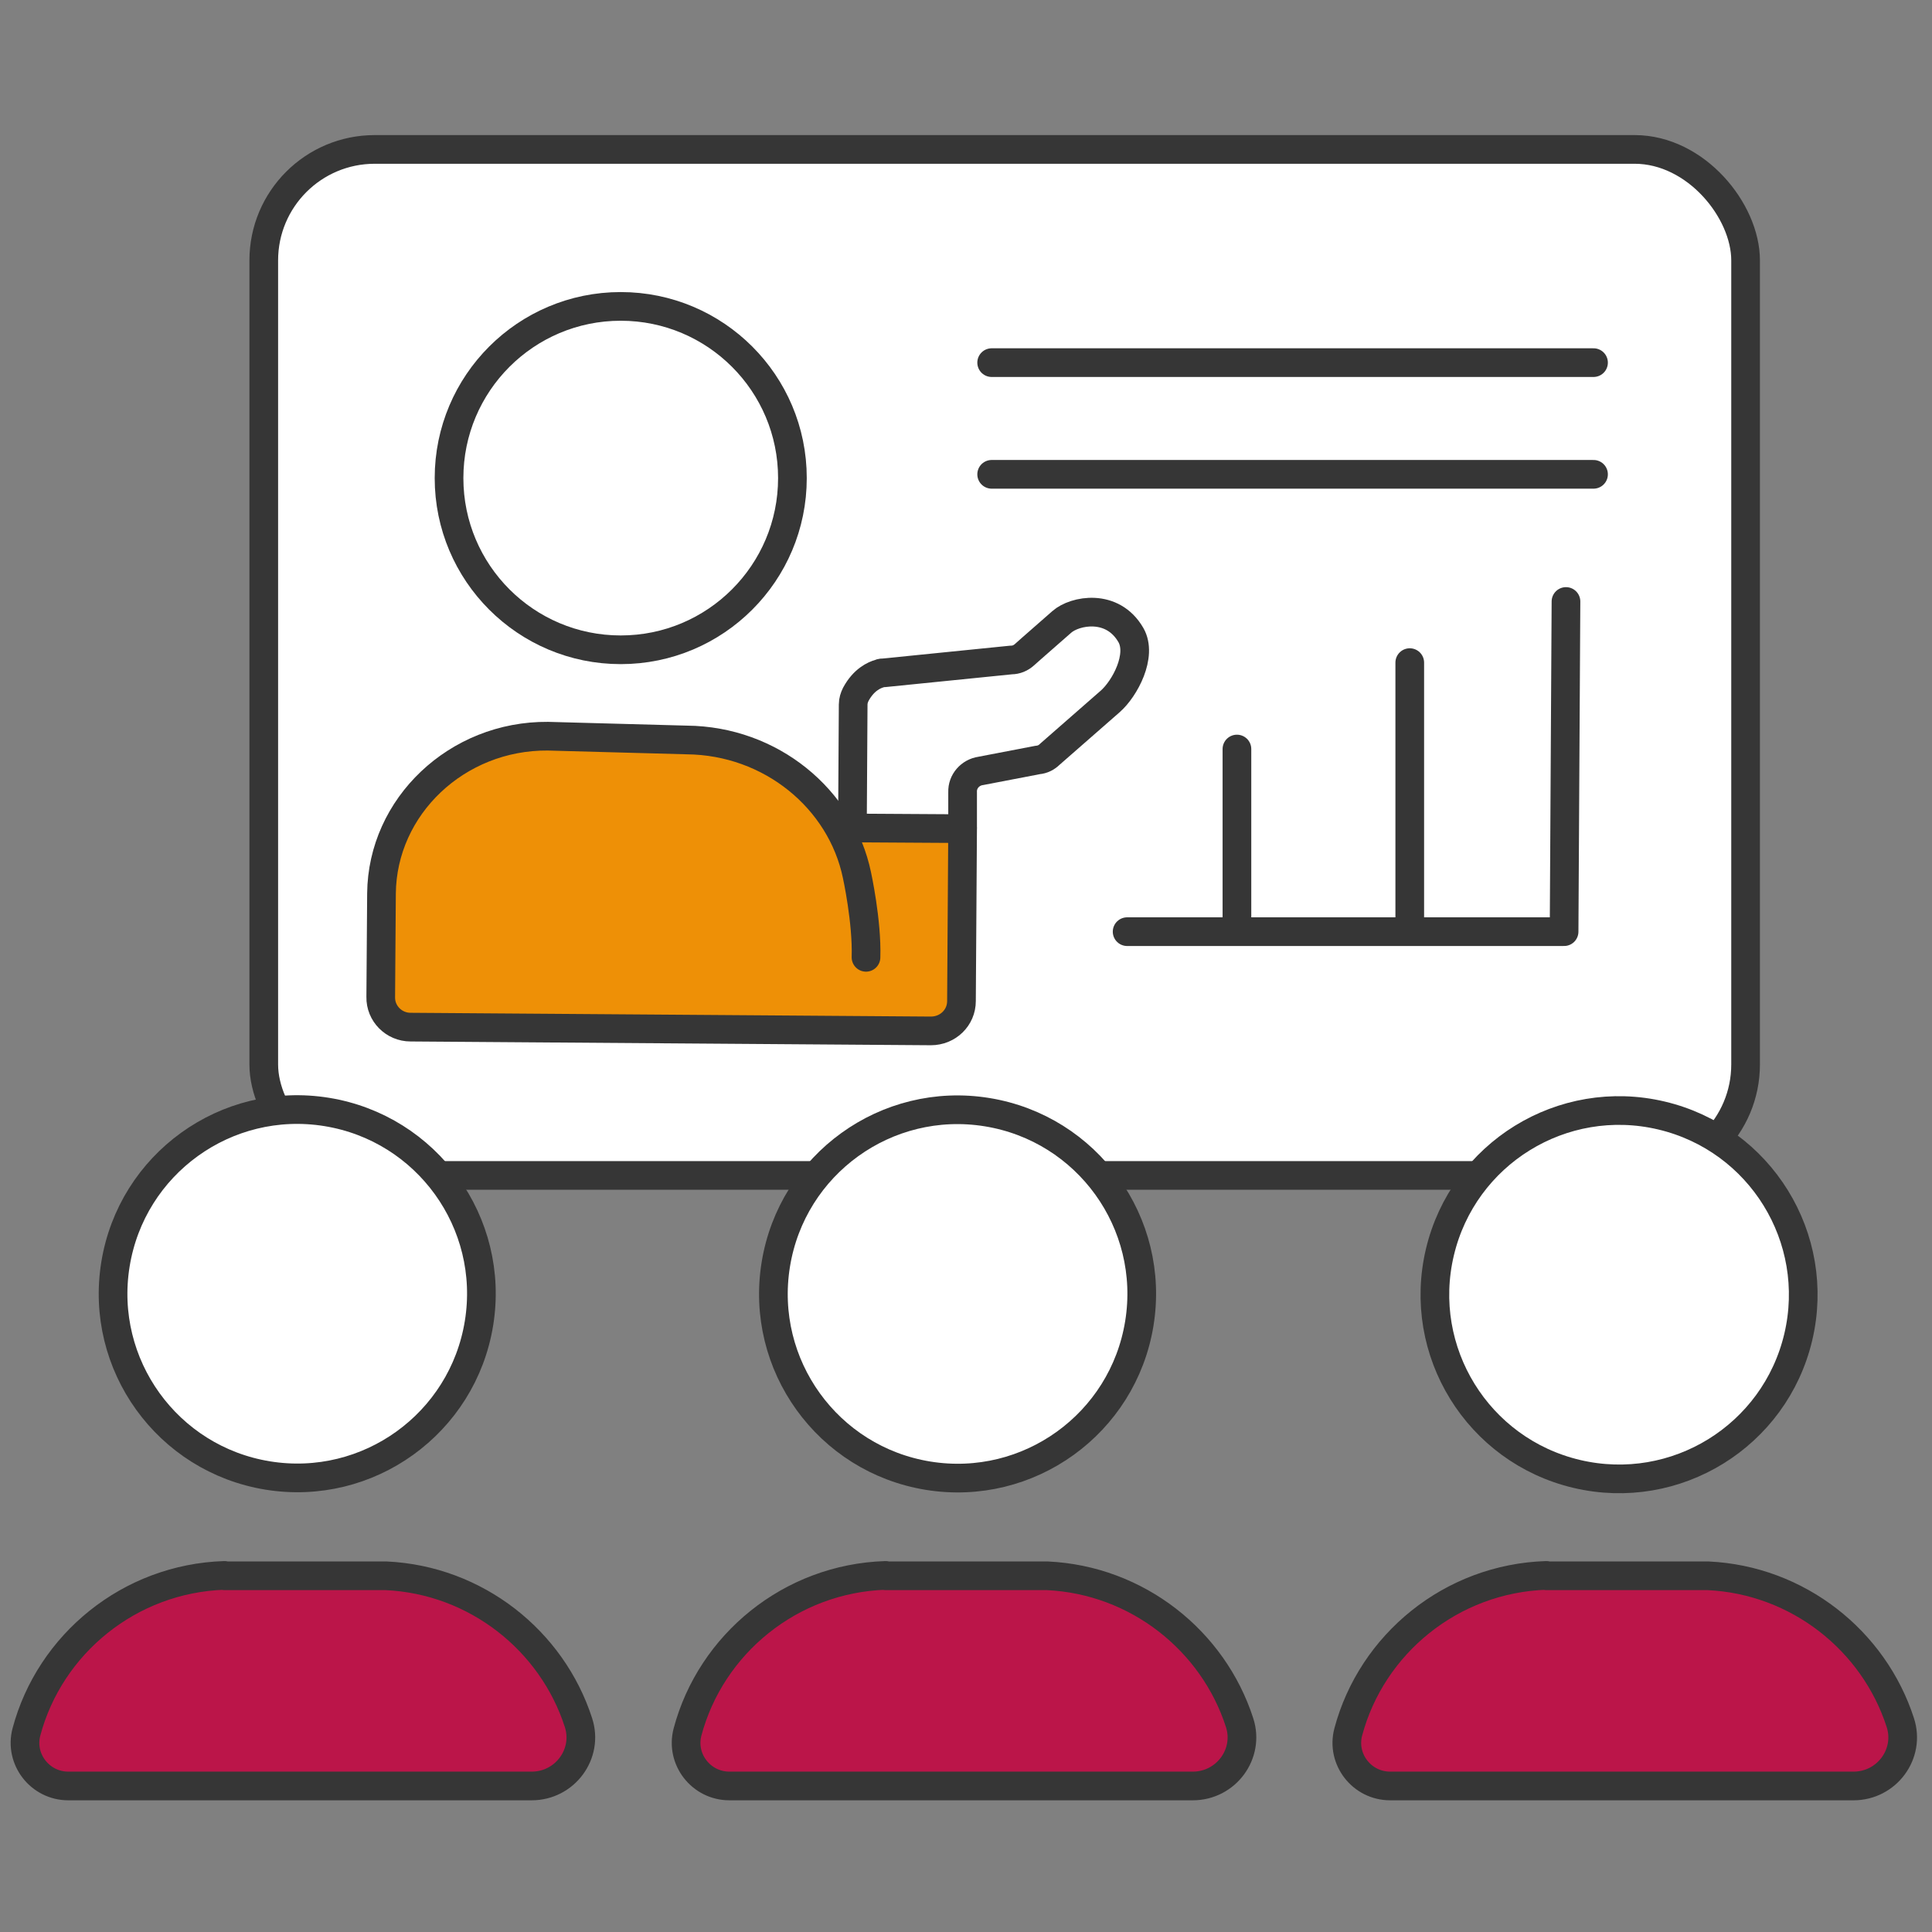
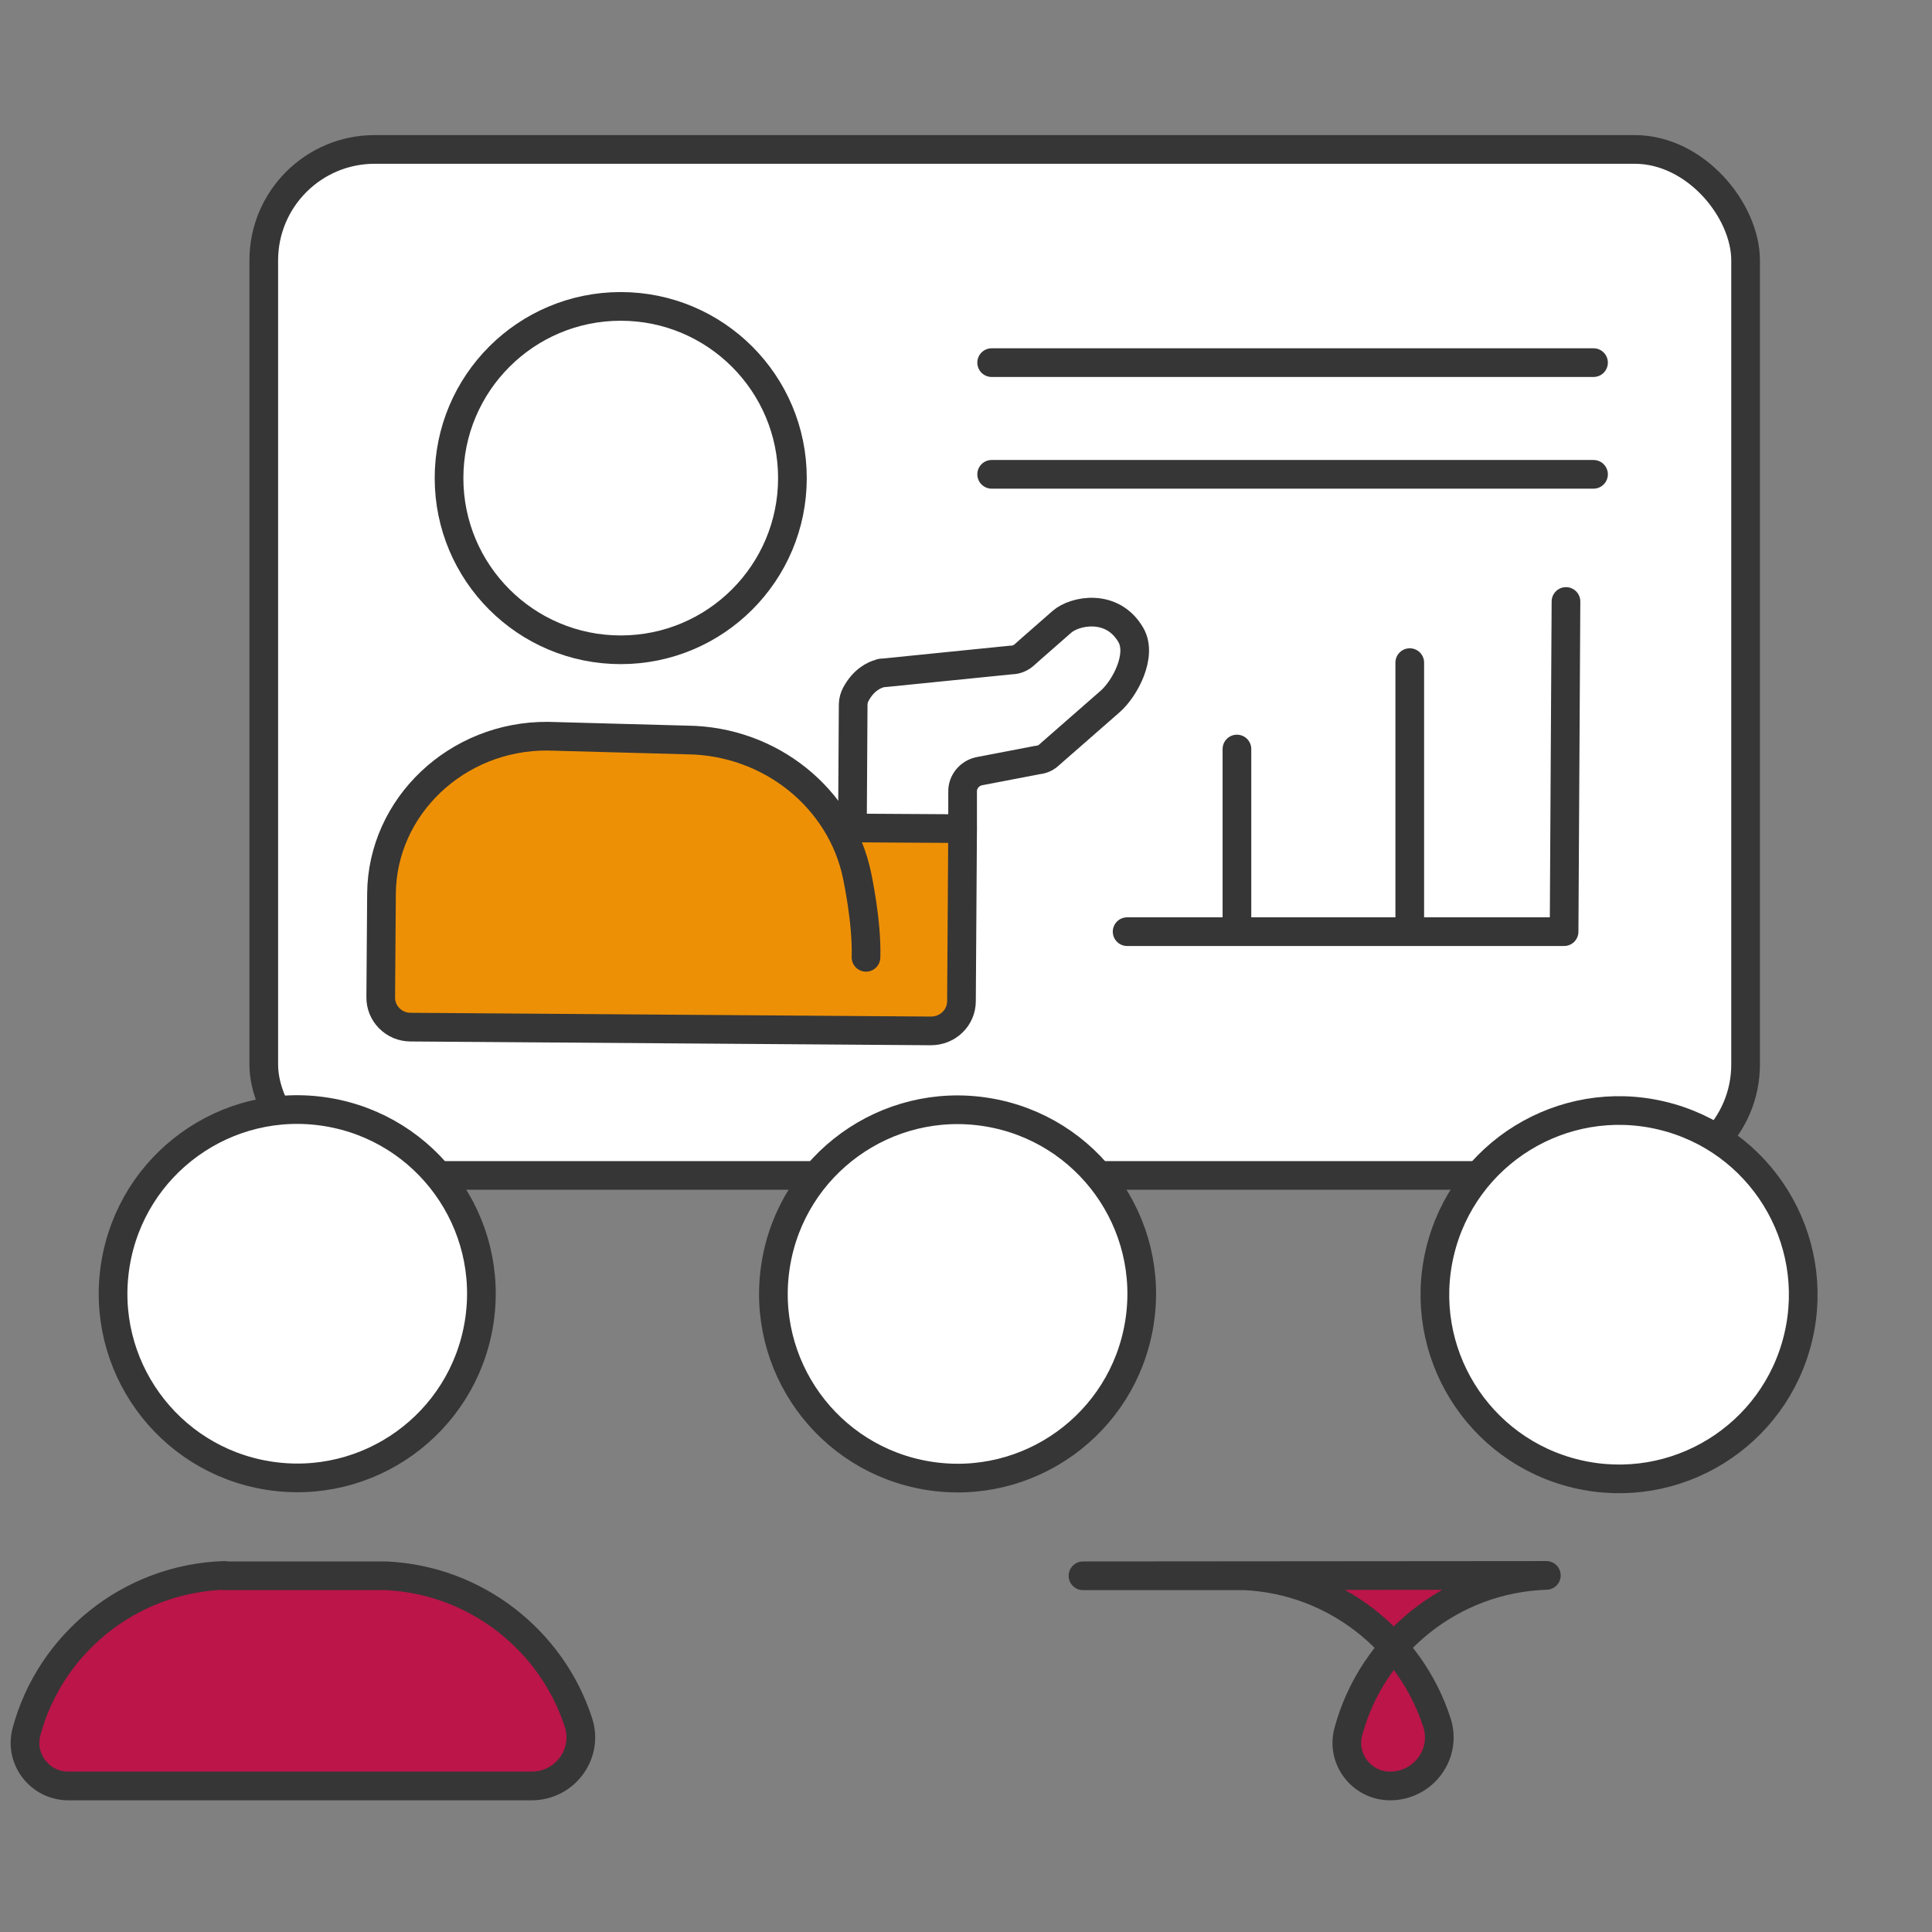
<svg xmlns="http://www.w3.org/2000/svg" id="Laag_1" version="1.1" viewBox="0 0 512 512">
  <rect x="0" y="0" width="512" height="512" fill="#808080" stroke="none" />
  <defs>
    <style>
      .st0 {
        fill: #fff;
      }

      .st0, .st1, .st2, .st3, .st4, .st5, .st6 {
        stroke: #363636;
        stroke-linecap: round;
        stroke-linejoin: round;
        stroke-width: 7.6px;
      }

      .st1 {
        fill: #ba1548;
      }

      .st2 {
        fill: #ee9006;
      }

      .st3 {
        fill: none;
      }

      .st4 {
        fill: #6ec8e8;
      }

      .st4, .st7 {
        display: none;
      }

      .st5 {
        fill: #bb1549;
      }

      .st6 {
        fill: #ee9005;
      }
    </style>
  </defs>
  <g class="st7">
    <path class="st6" d="M121.7,161.8v41.9l-48.7-48.7c-4.6-4.6-7.2-10.8-7.2-17.3v-73.6c0-13.5,10.9-24.4,24.4-24.4h300.1c13.5,0,24.4,10.9,24.4,24.4v73.6c0,6.5-2.6,12.7-7.2,17.3l-48.7,48.7v-41.9h-76.8l-41.9,41.9-41.9-41.9h-76.8Z" />
    <circle class="st0" cx="153.1" cy="102.5" r="20.9" />
    <circle class="st0" cx="327.5" cy="102.5" r="20.9" />
    <circle class="st0" cx="240.3" cy="102.5" r="20.9" />
    <path class="st0" d="M259.5,257.5c5.4-19,22.9-32.9,43.6-32.9s45.4,20.3,45.4,45.4-20.3,45.4-45.4,45.4-38.2-13.9-43.6-32.9v-25Z" />
    <path class="st0" d="M174,252.5c6.8-16.4,23-27.9,41.9-27.9s45.4,20.3,45.4,45.4-20.3,45.4-45.4,45.4-35-11.5-41.9-27.9v-34.9Z" />
    <circle class="st0" cx="132.1" cy="270" r="45.4" transform="translate(-155.5 357.1) rotate(-80.8)" />
    <path class="st1" d="M261.2,472.4h76.8c13.5,0,24.4-10.9,24.4-24.4v-54.2l77.6-77.6c3.8-3.8,6.1-9,6.1-14.8,0-11.6-9.4-20.9-20.9-20.9s-11.1,2.3-14.8,6.2l-60.3,56.7h-95.9" />
    <path class="st6" d="M170.5,472.4v-129.1h83.7c13.5,0,24.4,10.9,24.4,24.4v104.7h-108.2Z" />
-     <path class="st1" d="M194.9,472.4v-104.7c0-13.5-10.9-24.4-24.4-24.4h-76.8c-13.5,0-24.4,10.9-24.4,24.4v83.7c0,11.6,9.4,20.9,20.9,20.9h104.7Z" />
    <path class="st3" d="M90.2,472.4h0c11.6,0,20.9-9.4,20.9-20.9v-55.8" />
  </g>
  <path class="st4" d="M590.5-14.2" />
  <g>
    <rect class="st0" x="69.9" y="39.6" width="392.7" height="271.9" rx="29.4" ry="29.4" />
    <path class="st0" d="M255.1,219.2v-9.3c-.1-2.8,2-5.2,4.8-5.6l15.1-2.9c1.3-.1,2.4-.7,3.2-1.5l16-14c3.9-3.4,8.6-12.2,5.5-17.6-4.9-8.5-14.9-6.5-18.3-3.5l-8.1,7.1-1.8,1.6c-1,.9-2.2,1.4-3.5,1.4l-33.7,3.4c-.4,0-.8,0-1.2.2-1.4.4-4.2,1.6-6.3,5.5-.4.8-.7,1.7-.7,2.7l-.2,32.8" />
    <polyline class="st3" points="298.7 246.9 414.5 246.9 415 159.4" />
    <line class="st3" x1="373.6" y1="175.6" x2="373.6" y2="246" />
    <line class="st3" x1="327.8" y1="198.5" x2="327.8" y2="246" />
    <line class="st3" x1="262.8" y1="96.1" x2="422.3" y2="96.1" />
    <line class="st3" x1="262.8" y1="125.7" x2="422.3" y2="125.7" />
    <path class="st2" d="M222.4,219.4l32.7.2-.3,45.7c0,4.4-3.6,7.9-8.1,7.9l-137.9-1c-4.4,0-8-3.6-7.9-8l.2-27.4c.2-23.1,20-41.9,44.1-41.7l36.8,1c22.3.2,40.9,15.6,45.1,35.8,0,0,2.7,12.3,2.4,21.8" />
    <circle class="st0" cx="164.5" cy="126.7" r="45.5" />
    <g>
      <path class="st5" d="M59.5,417.5c-25.2.8-46.3,18.2-52.5,41.5-1.9,7.2,3.6,14.3,11.1,14.3h122.8c8.8,0,15.1-8.5,12.4-16.8-7-21.7-27.1-37.8-51-38.9h-42.8Z" />
      <circle class="st0" cx="78.7" cy="343" r="48.8" transform="translate(-272.4 365.7) rotate(-80.8)" />
    </g>
    <g>
-       <path class="st5" d="M234.7,417.5c-25.2.8-46.3,18.2-52.5,41.5-1.9,7.2,3.6,14.3,11.1,14.3h122.8c8.8,0,15.1-8.5,12.4-16.8-7-21.7-27.1-37.8-51-38.9h-42.8Z" />
      <circle class="st0" cx="253.8" cy="343" r="48.8" transform="translate(-125.4 538.6) rotate(-80.8)" />
    </g>
    <g>
-       <path class="st5" d="M409.8,417.5c-25.2.8-46.3,18.2-52.5,41.5-1.9,7.2,3.6,14.3,11.1,14.3h122.8c8.8,0,15.1-8.5,12.4-16.8-7-21.7-27.1-37.8-51-38.9h-42.8Z" />
+       <path class="st5" d="M409.8,417.5c-25.2.8-46.3,18.2-52.5,41.5-1.9,7.2,3.6,14.3,11.1,14.3c8.8,0,15.1-8.5,12.4-16.8-7-21.7-27.1-37.8-51-38.9h-42.8Z" />
      <circle class="st0" cx="428.9" cy="343" r="48.8" transform="translate(-3.4 681.6) rotate(-76.7)" />
    </g>
  </g>
</svg>